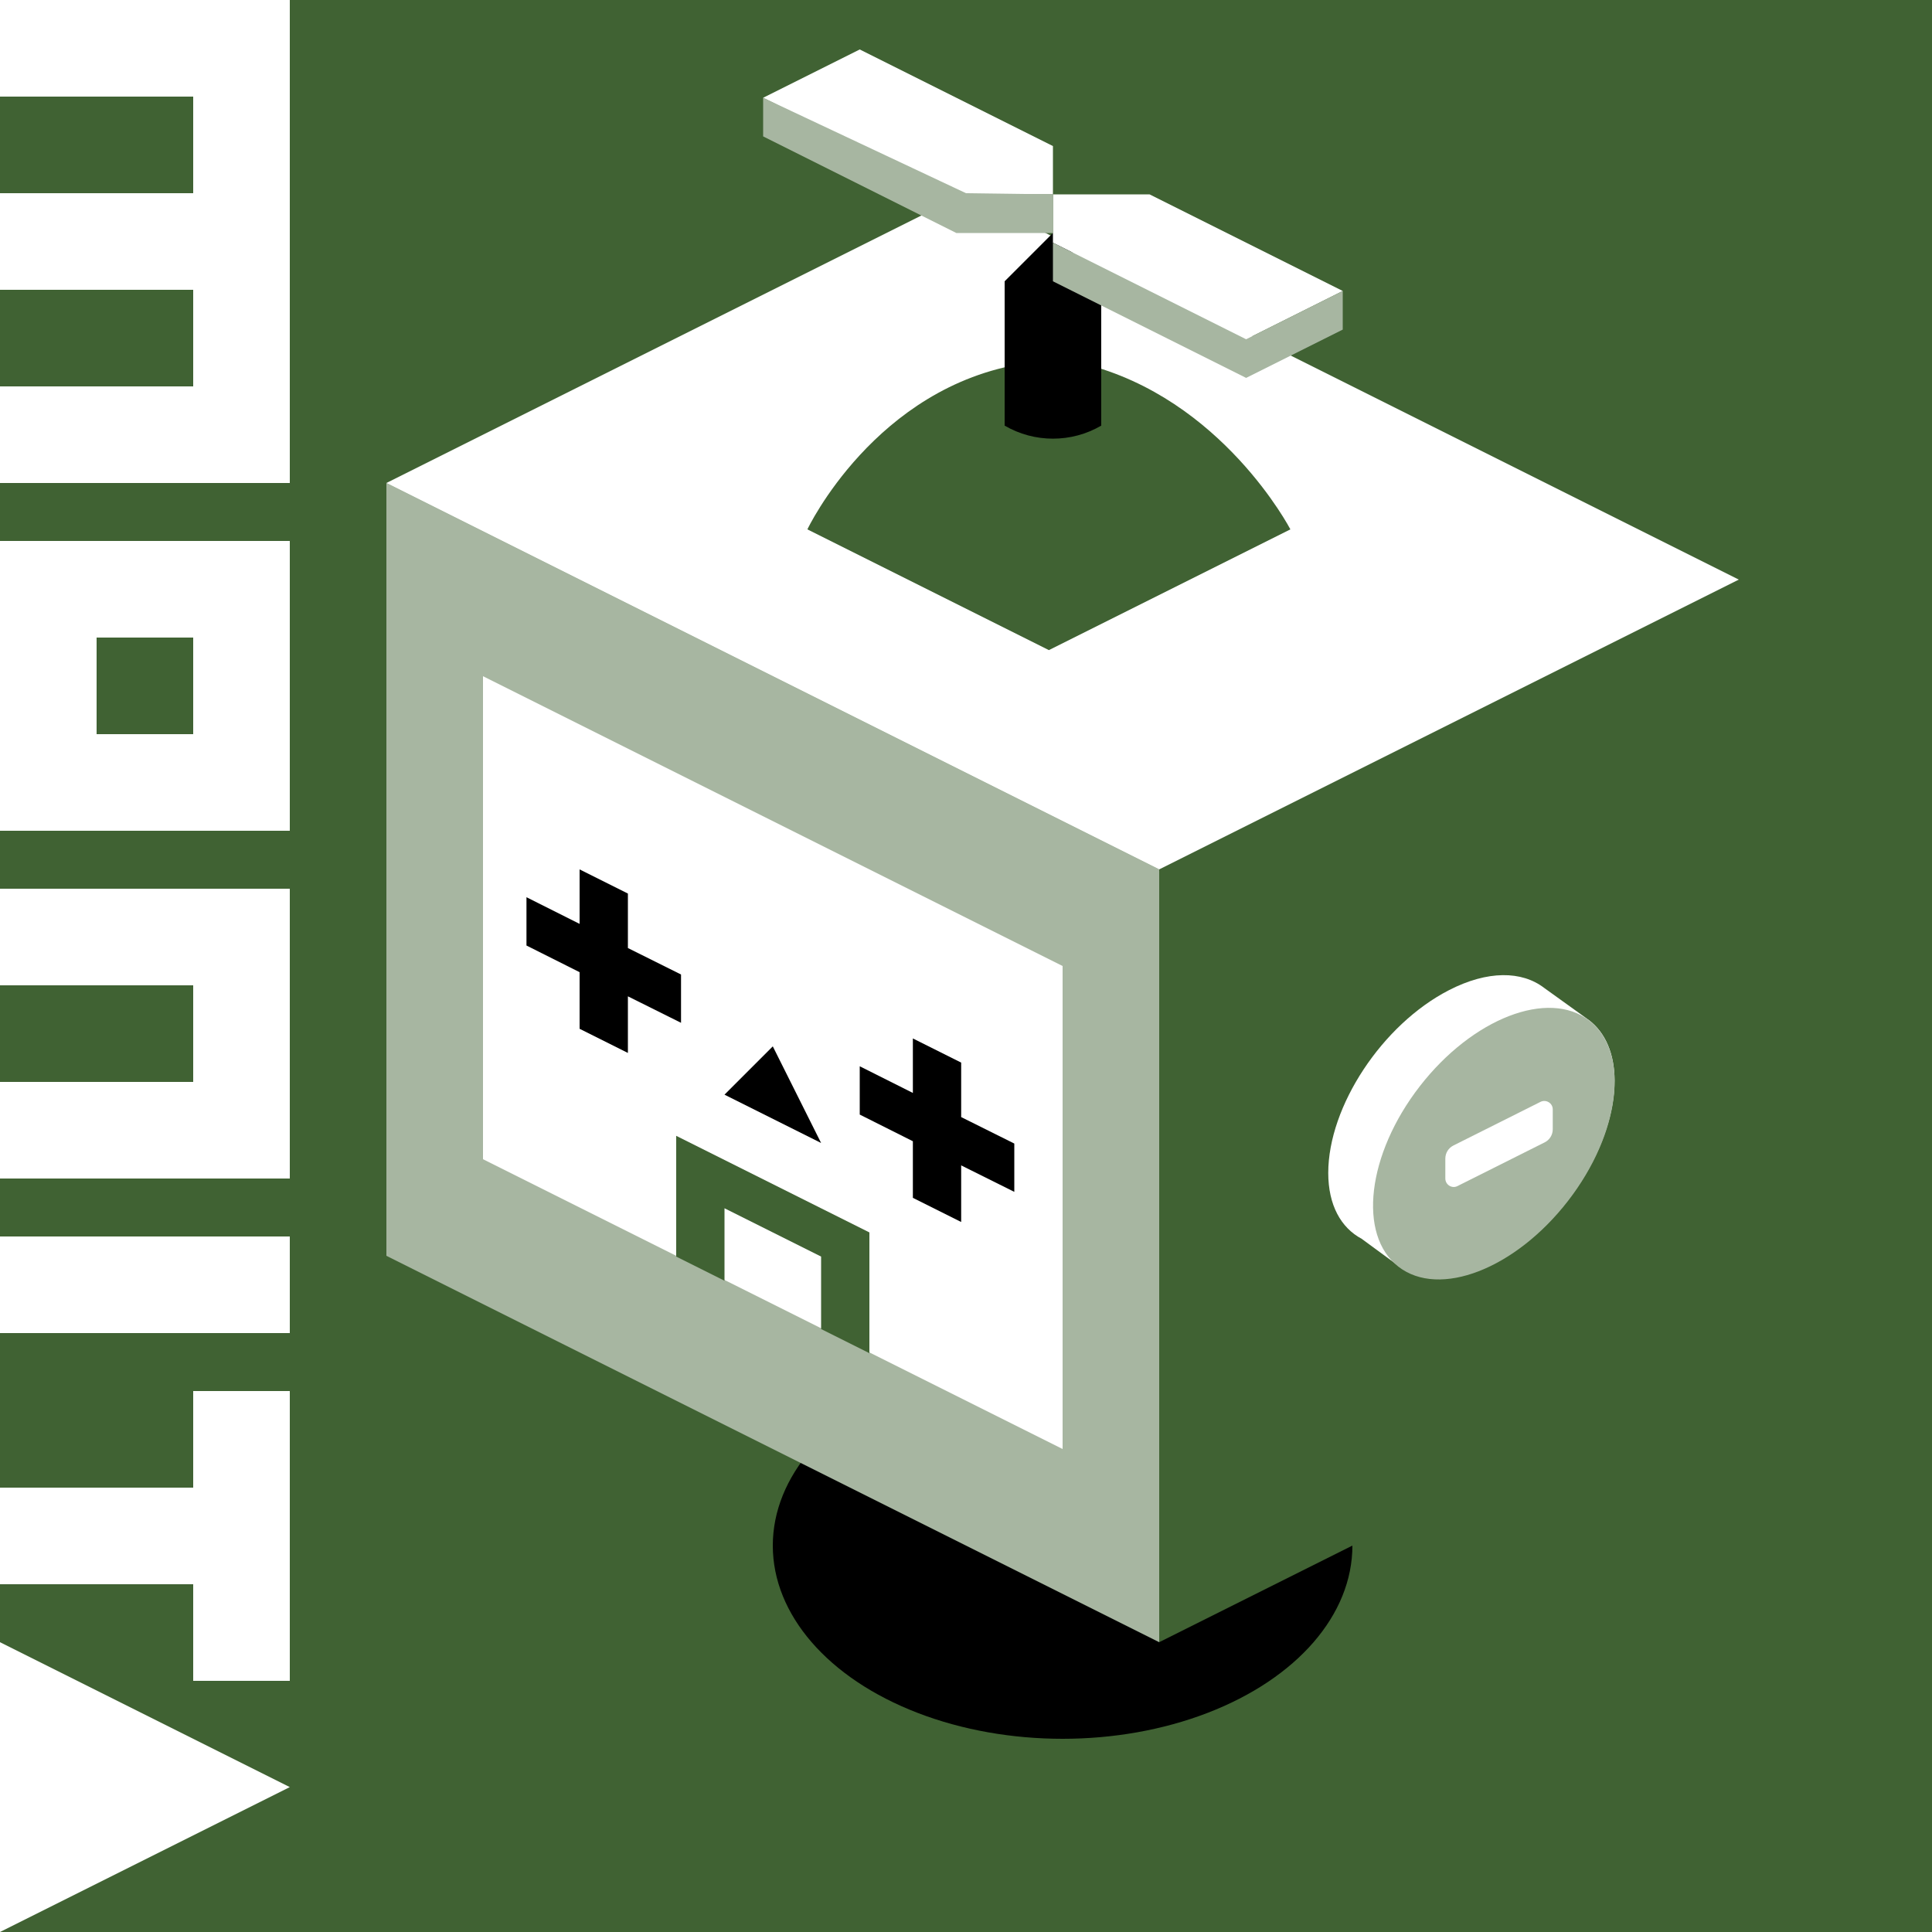
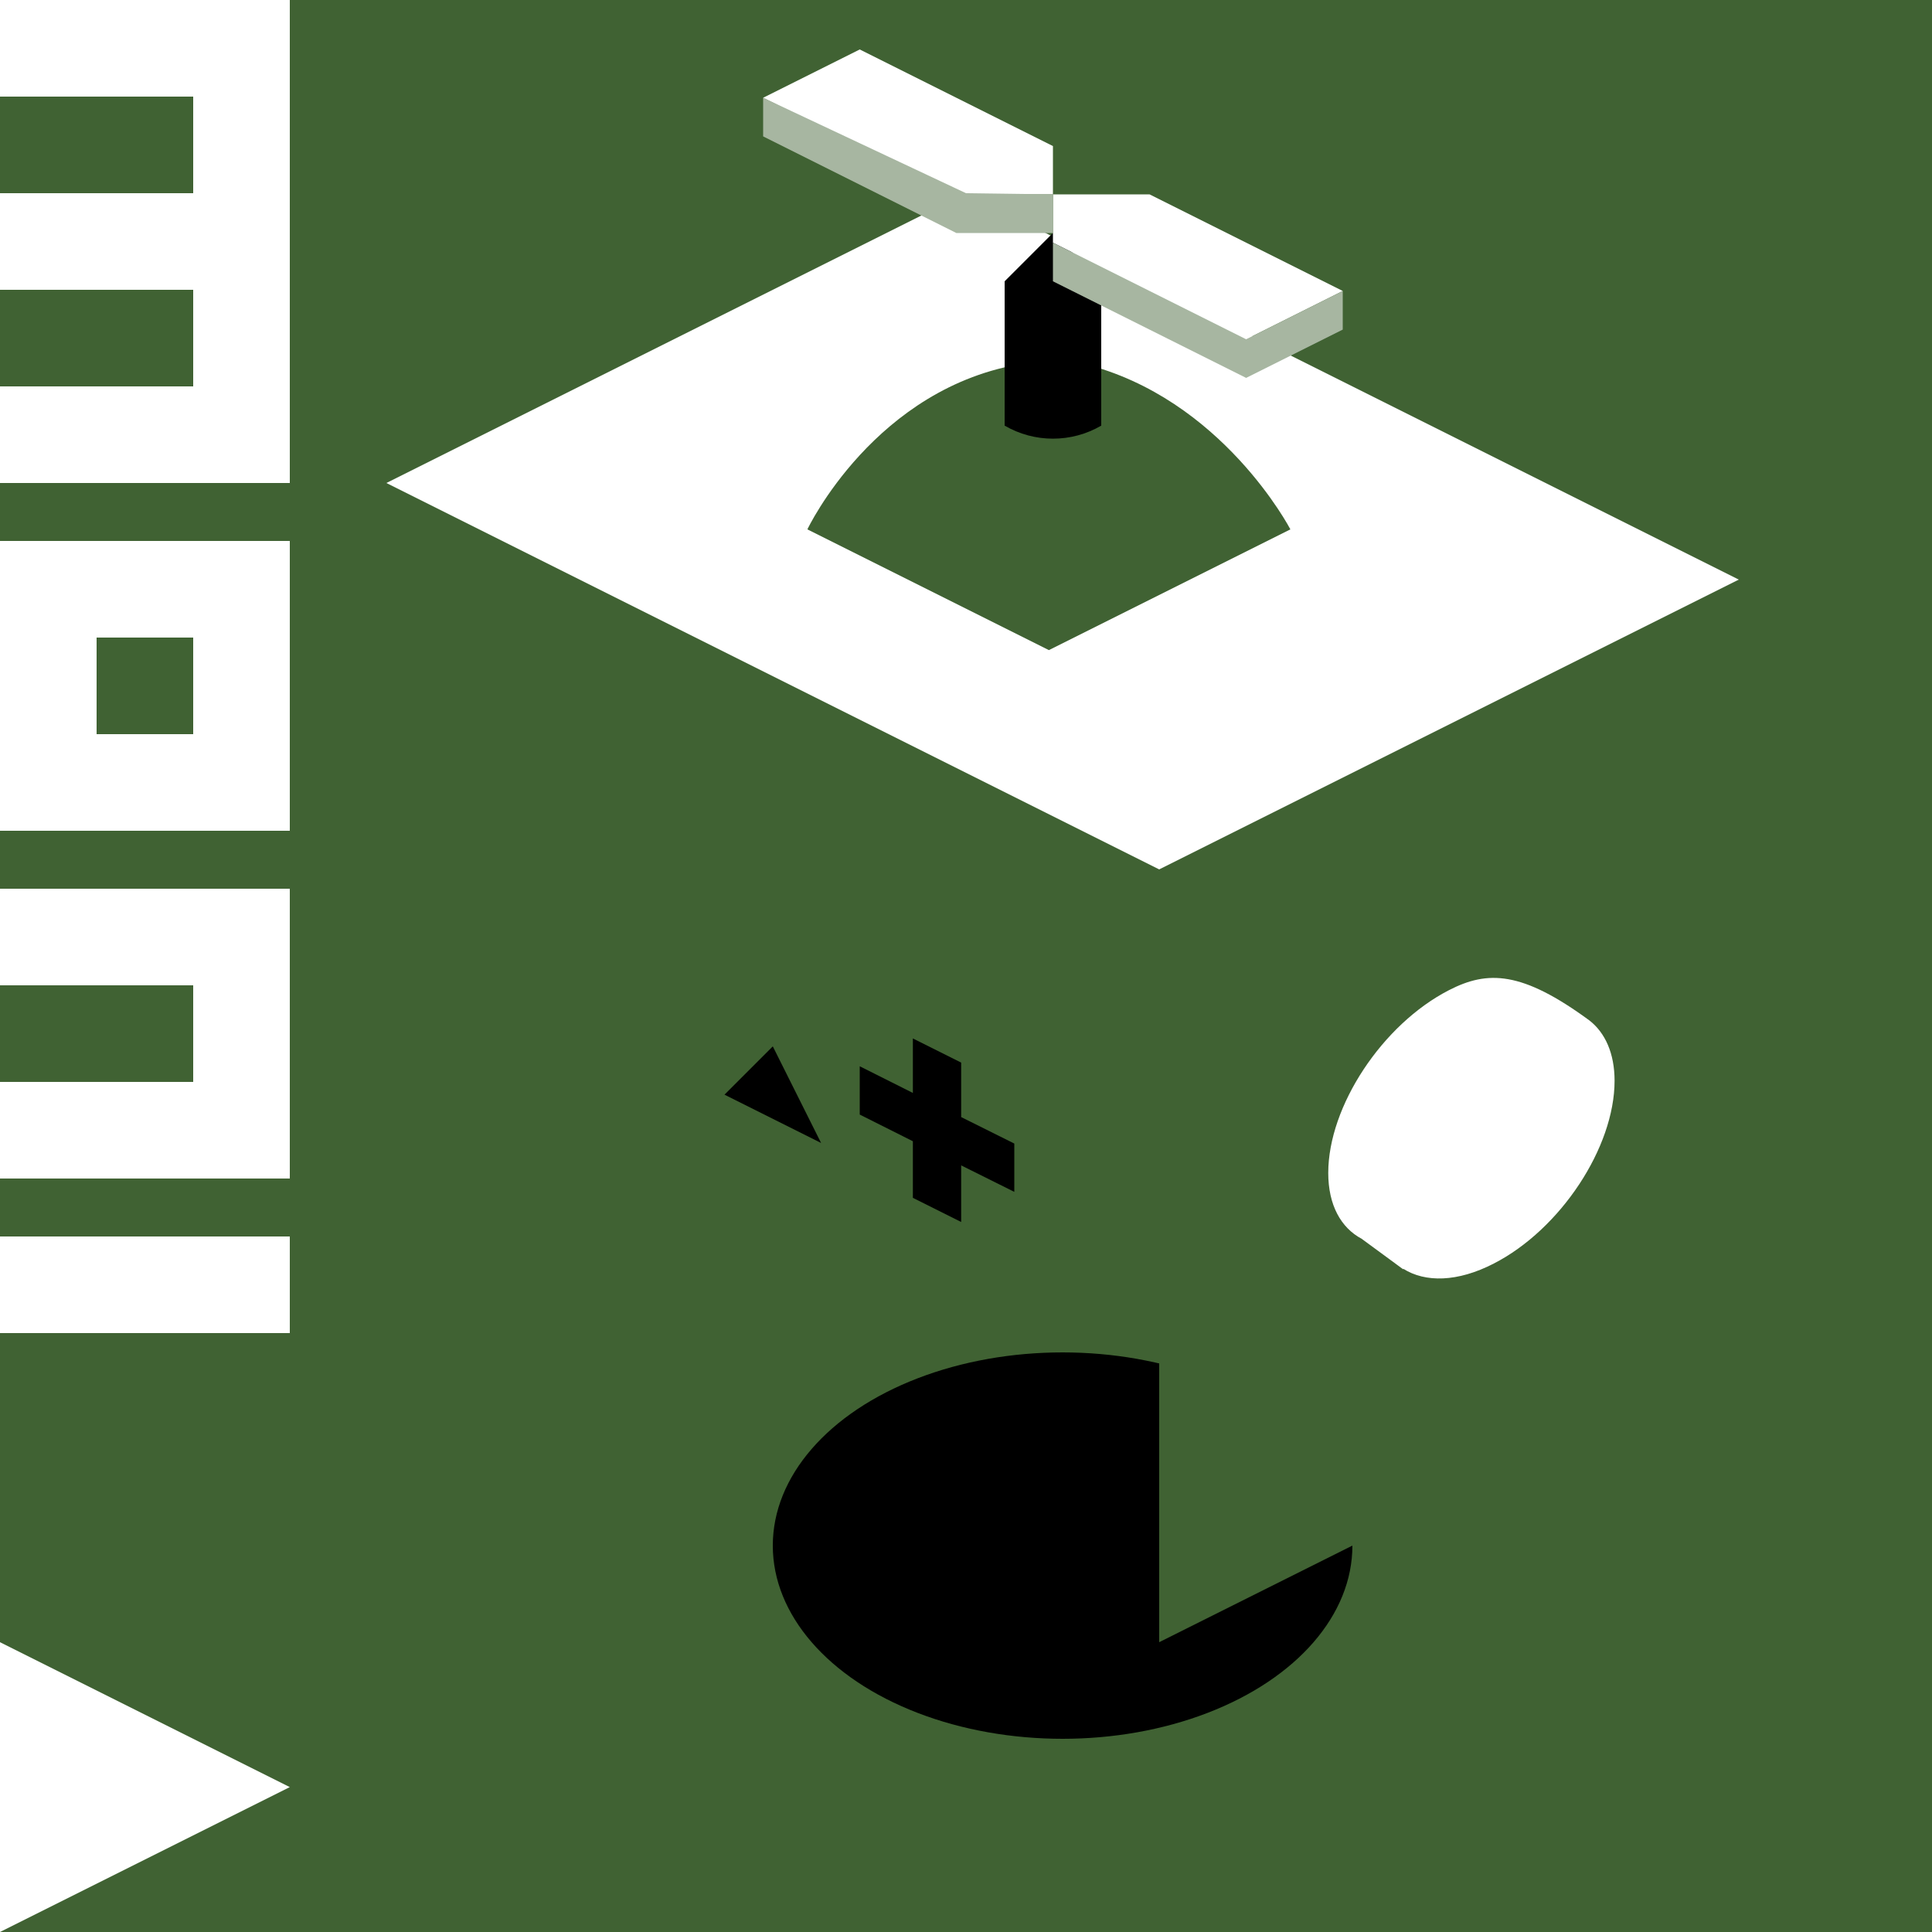
<svg xmlns="http://www.w3.org/2000/svg" xml:space="preserve" style="enable-background:new 0 0 100 100;" viewBox="0 0 100 100" y="0px" x="0px" id="レイヤー_1" version="1.1">
  <style type="text/css">
	.st0{fill:#8781D0;}
	.st1{fill:#BEBBE5;}
	.st2{fill:#FFFFFF;}
	.st3{fill:#00C73A;}
	.st4{fill:#90DFA1;}
	.st5{fill:#E96442;}
	.st6{fill:#F7C55E;}
	.st7{fill:#E3A21F;}
	.st8{fill:#231815;}
	.st9{fill:#F0DB54;}
	.st10{fill:#933E7E;}
	.st11{fill:#CFB1C5;}
	.st12{fill:#FFE100;}
	.st13{fill:#C8BB9B;}
	.st14{fill:#A75461;}
	.st15{fill:#D8B9B9;}
	.st16{fill:#759587;}
	.st17{fill:#C0CFC8;}
	.st18{fill:#406233;}
	.st19{fill:#A7B6A1;}
	.st20{fill:#464646;}
	.st21{fill:#FF87CB;}
	.st22{fill:#FFCFEA;}
</style>
  <g>
    <g>
      <g>
        <rect height="100" width="100" class="st18" y="0" />
        <ellipse ry="10" rx="15" cy="80" cx="55" />
-         <polygon points="20,25 60,45 60,85 20,65" class="st19" />
        <polygon points="60,45 90,30 90,70 60,85" class="st18" />
        <polygon points="20,25 50,10 90,30 60,45" class="st2" />
-         <polygon points="25,35 55,50 55,75 25,60" class="st2" />
        <polygon points="37.5,56.66 42.5,59.16 40,54.16" />
      </g>
      <g>
        <rect height="15" width="5" class="st2" transform="matrix(-1.836970e-16 1 -1 -1.836970e-16 74 59)" y="59" x="5" />
-         <polygon points="10,72 10,77 0,77 0,82 10,82 10,87 15,87 15,72" class="st2" />
        <path d="M0,28v15l15,0V28L0,28z M10,38H5v-5h5V38z" class="st2" />
        <polygon points="15,92.5 0,85 0,100" class="st2" />
        <polygon points="0,46 0,51 10,51 10,56 0,56 0,61 15,61 15,46" class="st2" />
        <polygon points="15,0 0,0 0,5 10,5 10,10 0,10 0,15 10,15 10,20 0,20 0,25 15,25" class="st2" />
      </g>
    </g>
-     <polygon points="35.25,50.44 32.5,49.07 32.5,46.25 30,45 30,47.82 27.25,46.44 27.25,48.94 30,50.32 30,53.25 32.5,54.5    32.5,51.57 35.25,52.94" />
    <polygon points="52.5,59.19 49.75,57.82 49.75,55 47.25,53.75 47.25,56.57 44.5,55.19 44.5,57.69 47.25,59.07 47.25,62    49.75,63.25 49.75,60.32 52.5,61.69" />
    <polygon points="35,58.79 35,65.04 37.5,66.29 37.5,62.54 42.5,65.04 42.5,68.79 45,70.04 45,63.79" class="st18" />
    <path d="M56.09,18.83c7.17,1.78,10.7,8.57,10.7,8.57l-12.5,6.25l-12.5-6.25c0,0,3.5-7.4,11.25-8.59L56.09,18.83z" class="st18" />
    <path d="M57,14.56v7.47l0,0c-1.54,0.9-3.46,0.9-5,0l0,0v-7.47l2.5-2.5L57,14.56z" />
    <polygon points="54.5,12.56 64.5,17.56 69.5,15.06 59.5,10.06 54.5,10.06" class="st2" />
    <polygon points="44.5,2.56 54.5,7.56 54.5,10.06 49.5,10.06 39.5,5.06" class="st2" />
    <polygon points="39.5,5.06 39.5,7.06 49.5,12.06 54.5,12.06 54.5,10.06 50,10" class="st19" />
    <polygon points="54.5,12.56 54.5,14.56 64.5,19.56 69.5,17.06 69.5,15.06 64.5,17.56" class="st19" />
-     <path d="M82.27,52.82L82.27,52.82l-2.35-1.69C78.77,50.25,77,50.22,75,51.25c-3.45,1.77-6.25,6.01-6.25,9.46   c0,1.67,0.66,2.84,1.73,3.41l2.15,1.58l0-0.03c1.14,0.72,2.81,0.7,4.69-0.27c3.45-1.77,6.25-6.01,6.25-9.46   C83.57,54.52,83.08,53.45,82.27,52.82z" class="st2" />
-     <ellipse ry="4.85" rx="8.06" cy="59.16" cx="77.32" class="st19" transform="matrix(0.613 -0.79 0.79 0.613 -16.812 84.013)" />
+     <path d="M82.27,52.82L82.27,52.82C78.77,50.25,77,50.22,75,51.25c-3.45,1.77-6.25,6.01-6.25,9.46   c0,1.67,0.66,2.84,1.73,3.41l2.15,1.58l0-0.03c1.14,0.72,2.81,0.7,4.69-0.27c3.45-1.77,6.25-6.01,6.25-9.46   C83.57,54.52,83.08,53.45,82.27,52.82z" class="st2" />
    <path d="M75.44,61.39l4.51-2.26c0.26-0.13,0.42-0.39,0.42-0.68v-1.03c0-0.32-0.34-0.53-0.63-0.39l-4.51,2.26   c-0.26,0.13-0.42,0.39-0.42,0.68V61C74.81,61.32,75.15,61.54,75.44,61.39z" class="st2" />
  </g>
</svg>